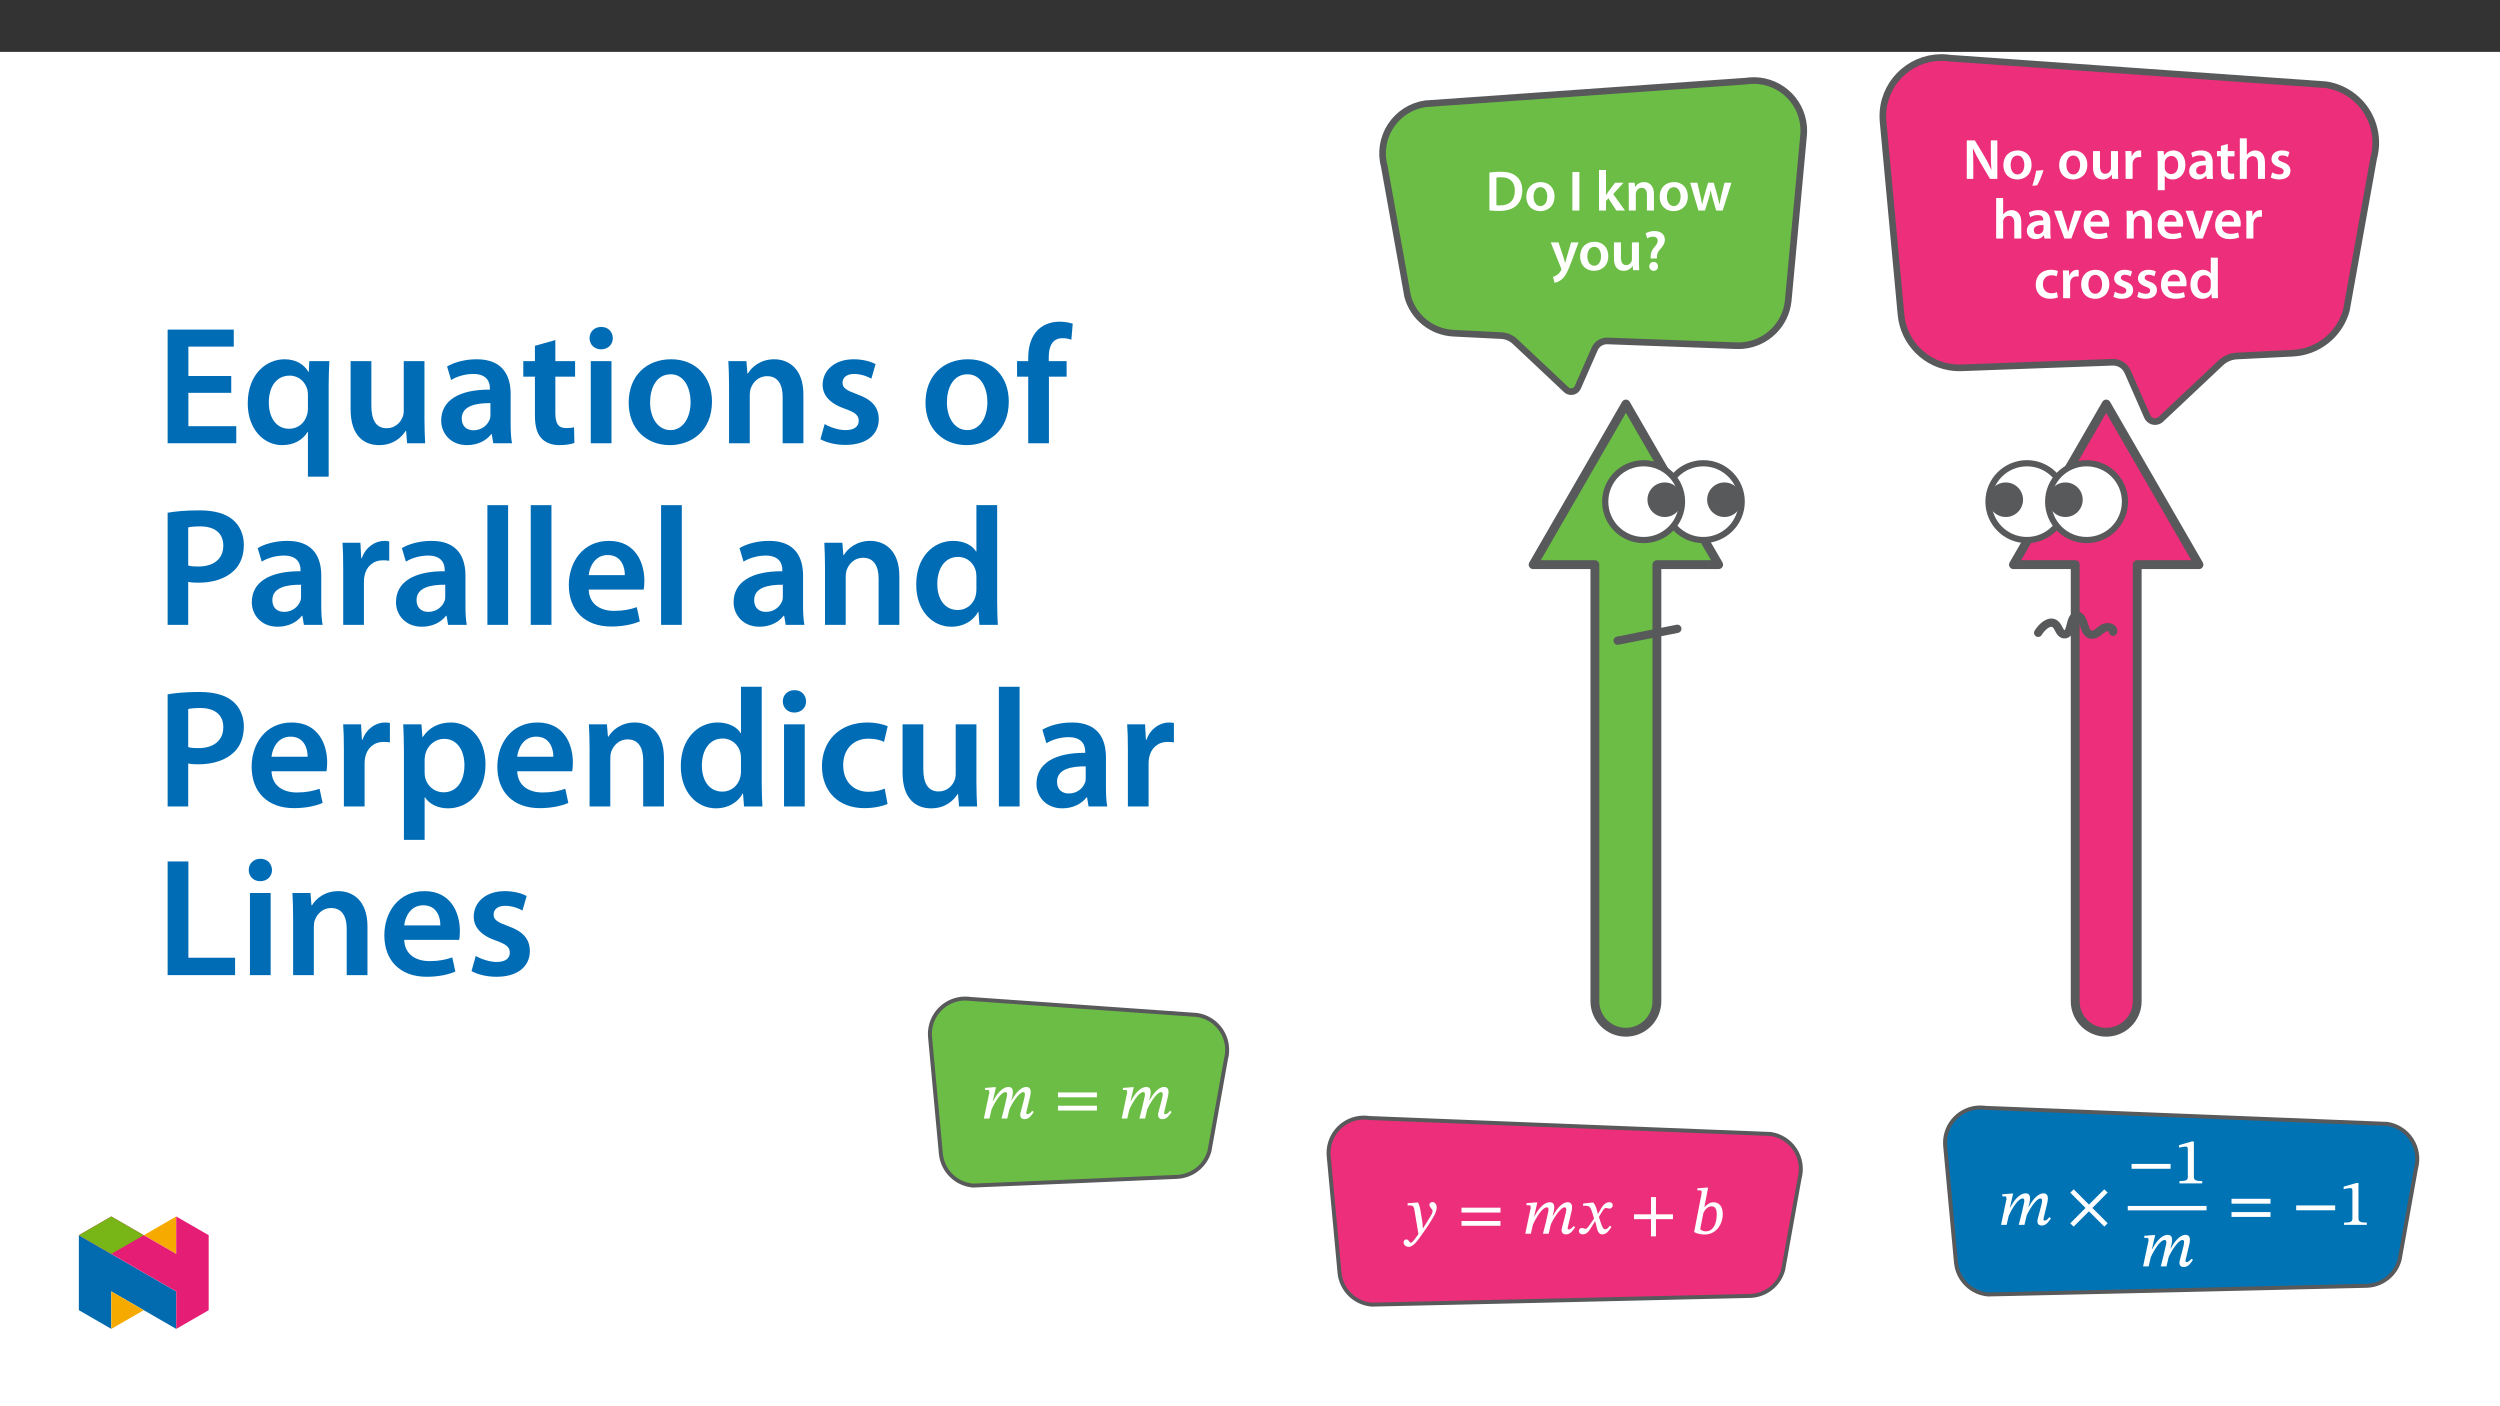
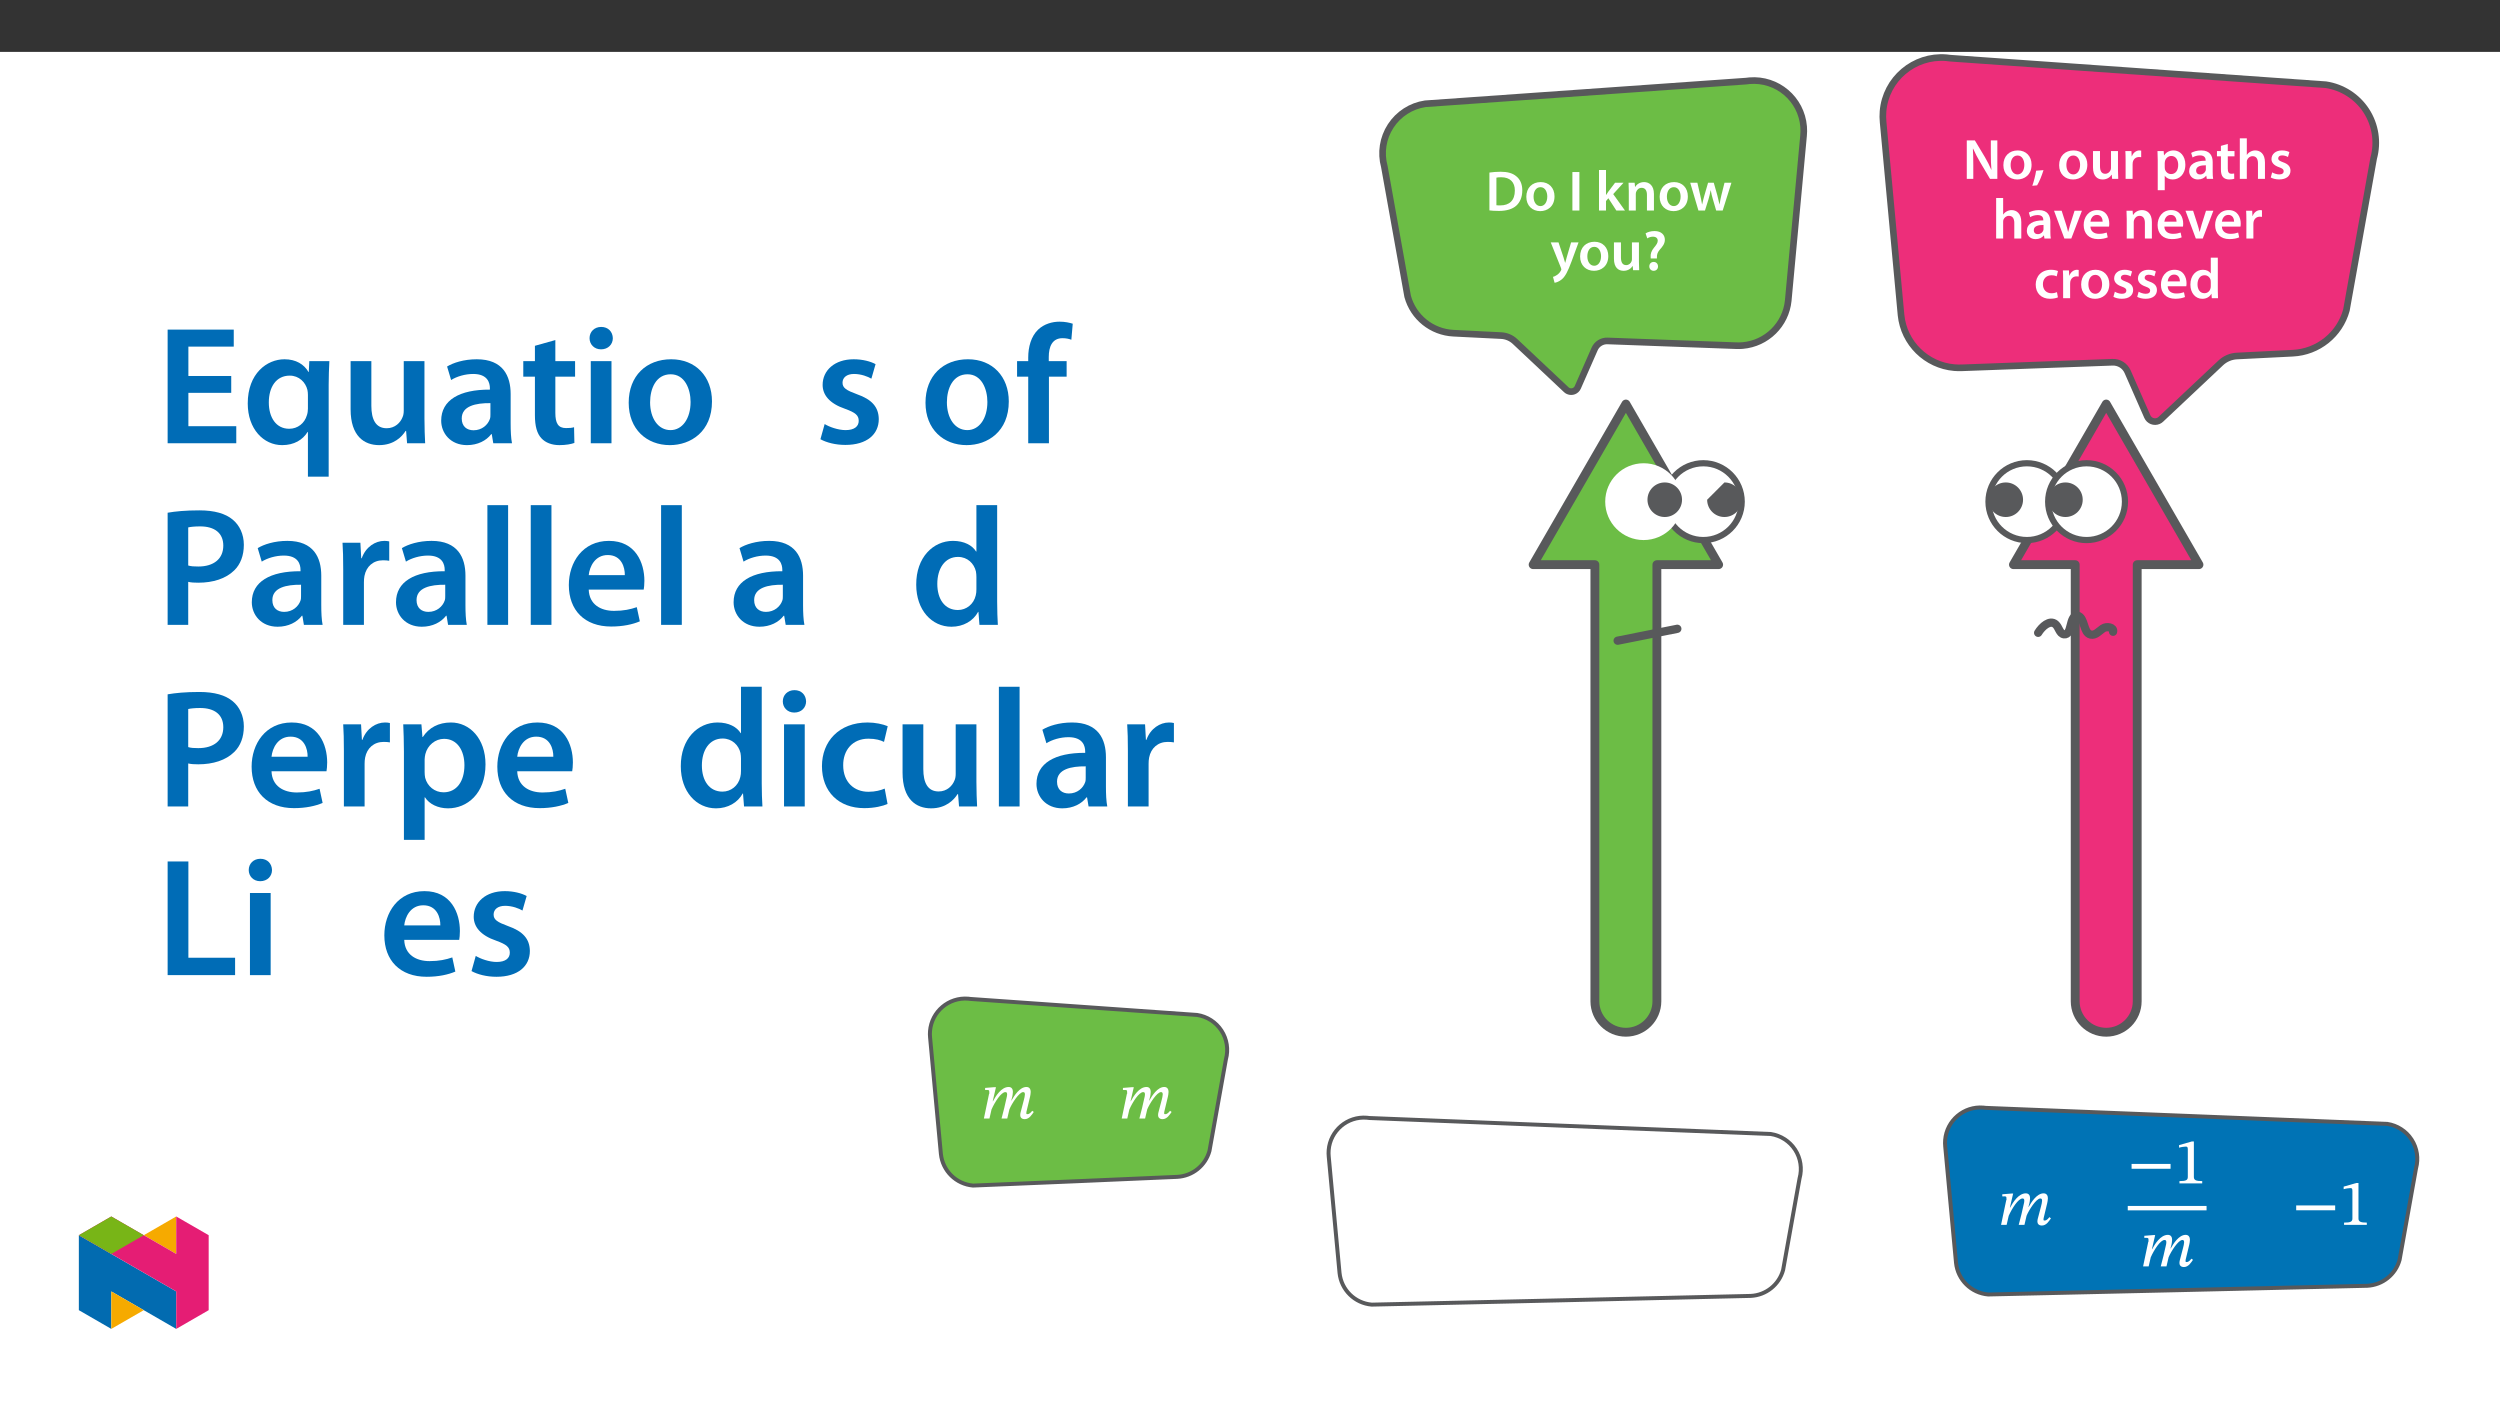
<svg xmlns="http://www.w3.org/2000/svg" xmlns:xlink="http://www.w3.org/1999/xlink" viewBox="0 0 960 540" version="1.1">
  <rect x="0" y="0" width="960" height="540" fill="#333333" stroke="none" />
  <defs>
    <g>
      <symbol overflow="visible" id="glyph0-0">
        <path style="stroke:none;" d="M 0 0 L 10.953 0 L 10.953 -15.344 L 0 -15.344 Z M 5.484 -8.656 L 1.75 -14.25 L 9.203 -14.25 Z M 6.141 -7.672 L 9.859 -13.266 L 9.859 -2.078 Z M 1.75 -1.094 L 5.484 -6.688 L 9.203 -1.094 Z M 1.094 -13.266 L 4.828 -7.672 L 1.094 -2.078 Z M 1.094 -13.266 " />
      </symbol>
      <symbol overflow="visible" id="glyph0-1">
        <path style="stroke:none;" d="M 1.562 -0.047 C 2.453 0.062 3.641 0.156 5.203 0.156 C 8.062 0.156 10.406 -0.531 11.875 -1.859 C 13.281 -3.141 14.188 -5.078 14.188 -7.734 C 14.188 -10.234 13.312 -12.016 11.859 -13.172 C 10.5 -14.312 8.609 -14.891 5.859 -14.891 C 4.25 -14.891 2.766 -14.75 1.562 -14.578 Z M 4.25 -12.625 C 4.641 -12.719 5.234 -12.781 6.094 -12.781 C 9.469 -12.781 11.359 -10.891 11.328 -7.656 C 11.328 -3.906 9.25 -1.953 5.75 -1.969 C 5.203 -1.969 4.625 -1.969 4.25 -2.031 Z M 4.25 -12.625 " />
      </symbol>
      <symbol overflow="visible" id="glyph0-2">
        <path style="stroke:none;" d="M 6.297 -10.922 C 3.062 -10.922 0.766 -8.766 0.766 -5.266 C 0.766 -1.812 3.109 0.234 6.109 0.234 C 8.828 0.234 11.594 -1.516 11.594 -5.438 C 11.594 -8.688 9.469 -10.922 6.297 -10.922 Z M 6.219 -8.969 C 8.062 -8.969 8.812 -7.031 8.812 -5.375 C 8.812 -3.203 7.734 -1.703 6.203 -1.703 C 4.578 -1.703 3.547 -3.266 3.547 -5.328 C 3.547 -7.109 4.312 -8.969 6.219 -8.969 Z M 6.219 -8.969 " />
      </symbol>
      <symbol overflow="visible" id="glyph0-3">
        <path style="stroke:none;" d="M 1.562 -14.781 L 1.562 0 L 4.25 0 L 4.25 -14.781 Z M 1.562 -14.781 " />
      </symbol>
      <symbol overflow="visible" id="glyph0-4">
        <path style="stroke:none;" d="M 4.141 -15.562 L 1.453 -15.562 L 1.453 0 L 4.141 0 L 4.141 -3.641 L 5.047 -4.719 L 8.109 0 L 11.422 0 L 6.906 -6.312 L 10.875 -10.672 L 7.625 -10.672 L 5.016 -7.234 C 4.75 -6.859 4.453 -6.406 4.188 -5.984 L 4.141 -5.984 Z M 4.141 -15.562 " />
      </symbol>
      <symbol overflow="visible" id="glyph0-5">
        <path style="stroke:none;" d="M 1.453 0 L 4.141 0 L 4.141 -6.297 C 4.141 -6.594 4.188 -6.922 4.281 -7.141 C 4.562 -7.953 5.312 -8.719 6.375 -8.719 C 7.844 -8.719 8.422 -7.562 8.422 -6.031 L 8.422 0 L 11.109 0 L 11.109 -6.328 C 11.109 -9.719 9.188 -10.922 7.328 -10.922 C 5.547 -10.922 4.391 -9.906 3.906 -9.078 L 3.844 -9.078 L 3.703 -10.672 L 1.359 -10.672 C 1.406 -9.75 1.453 -8.719 1.453 -7.5 Z M 1.453 0 " />
      </symbol>
      <symbol overflow="visible" id="glyph0-6">
        <path style="stroke:none;" d="M 0.312 -10.672 L 3.469 0 L 5.984 0 L 7.344 -4.344 C 7.656 -5.391 7.906 -6.438 8.156 -7.766 L 8.203 -7.766 C 8.438 -6.469 8.688 -5.453 9.016 -4.344 L 10.281 0 L 12.781 0 L 16.141 -10.672 L 13.484 -10.672 L 12.297 -5.938 C 12.016 -4.688 11.75 -3.531 11.594 -2.375 L 11.547 -2.375 C 11.312 -3.531 11.031 -4.688 10.703 -5.938 L 9.359 -10.672 L 7.172 -10.672 L 5.766 -5.812 C 5.484 -4.719 5.125 -3.531 4.906 -2.375 L 4.859 -2.375 C 4.672 -3.531 4.422 -4.688 4.172 -5.828 L 3.062 -10.672 Z M 0.312 -10.672 " />
      </symbol>
      <symbol overflow="visible" id="glyph0-7">
        <path style="stroke:none;" d="M 0.172 -10.672 L 4.094 -0.875 C 4.203 -0.609 4.234 -0.453 4.234 -0.344 C 4.234 -0.219 4.188 -0.062 4.078 0.125 C 3.703 0.859 3.109 1.484 2.594 1.812 C 2.031 2.219 1.484 2.453 1.031 2.562 L 1.641 4.828 C 2.297 4.734 3.391 4.391 4.469 3.469 C 5.719 2.375 6.703 0.594 8.172 -3.391 L 10.844 -10.672 L 7.984 -10.672 L 6.312 -4.969 C 6.094 -4.297 5.891 -3.484 5.75 -2.891 L 5.672 -2.891 C 5.531 -3.484 5.281 -4.297 5.062 -4.953 L 3.156 -10.672 Z M 0.172 -10.672 " />
      </symbol>
      <symbol overflow="visible" id="glyph0-8">
        <path style="stroke:none;" d="M 11 -10.672 L 8.312 -10.672 L 8.312 -4.234 C 8.312 -3.922 8.266 -3.609 8.156 -3.391 C 7.891 -2.703 7.188 -1.953 6.094 -1.953 C 4.672 -1.953 4.094 -3.094 4.094 -4.859 L 4.094 -10.672 L 1.406 -10.672 L 1.406 -4.406 C 1.406 -0.922 3.172 0.234 5.109 0.234 C 7.031 0.234 8.094 -0.859 8.547 -1.594 L 8.609 -1.594 L 8.75 0 L 11.094 0 C 11.047 -0.875 11 -1.922 11 -3.203 Z M 11 -10.672 " />
      </symbol>
      <symbol overflow="visible" id="glyph0-9">
        <path style="stroke:none;" d="M 5.438 -4.516 L 5.438 -5 C 5.391 -6.047 5.719 -6.953 6.594 -7.953 C 7.547 -9.031 8.484 -10.109 8.484 -11.703 C 8.484 -13.453 7.234 -15.031 4.516 -15.031 C 3.109 -15.031 1.859 -14.641 1.078 -14.141 L 1.734 -12.203 C 2.281 -12.625 3.156 -12.875 3.922 -12.875 C 5.156 -12.844 5.75 -12.234 5.75 -11.312 C 5.75 -10.453 5.172 -9.688 4.344 -8.688 C 3.312 -7.453 2.922 -6.25 3.031 -5.078 L 3.047 -4.516 Z M 4.172 0.234 C 5.203 0.234 5.859 -0.5 5.859 -1.469 C 5.828 -2.484 5.172 -3.172 4.188 -3.172 C 3.219 -3.172 2.516 -2.484 2.516 -1.469 C 2.516 -0.5 3.203 0.234 4.172 0.234 Z M 4.172 0.234 " />
      </symbol>
      <symbol overflow="visible" id="glyph0-10">
        <path style="stroke:none;" d="M 4.031 0 L 4.031 -5.281 C 4.031 -7.719 3.984 -9.672 3.875 -11.578 L 3.969 -11.594 C 4.688 -9.938 5.656 -8.141 6.594 -6.516 L 10.453 0 L 13.266 0 L 13.266 -14.781 L 10.766 -14.781 L 10.766 -9.625 C 10.766 -7.359 10.812 -5.453 11 -3.484 L 10.953 -3.484 C 10.281 -5.078 9.406 -6.797 8.438 -8.438 L 4.625 -14.781 L 1.531 -14.781 L 1.531 0 Z M 4.031 0 " />
      </symbol>
      <symbol overflow="visible" id="glyph0-11">
        <path style="stroke:none;" d="M 2.016 2.484 C 2.875 1.078 3.844 -1.297 4.469 -3.359 L 1.641 -3.141 C 1.359 -1.312 0.766 0.984 0.172 2.656 Z M 2.016 2.484 " />
      </symbol>
      <symbol overflow="visible" id="glyph0-12">
        <path style="stroke:none;" d="M 1.453 0 L 4.141 0 L 4.141 -5.547 C 4.141 -5.828 4.172 -6.109 4.203 -6.359 C 4.453 -7.578 5.344 -8.391 6.625 -8.391 C 6.953 -8.391 7.188 -8.375 7.438 -8.328 L 7.438 -10.844 C 7.219 -10.891 7.062 -10.922 6.797 -10.922 C 5.641 -10.922 4.391 -10.156 3.859 -8.656 L 3.797 -8.656 L 3.688 -10.672 L 1.359 -10.672 C 1.422 -9.734 1.453 -8.688 1.453 -7.234 Z M 1.453 0 " />
      </symbol>
      <symbol overflow="visible" id="glyph0-13">
        <path style="stroke:none;" d="M 1.453 4.344 L 4.141 4.344 L 4.141 -1.188 L 4.188 -1.188 C 4.734 -0.328 5.859 0.234 7.188 0.234 C 9.625 0.234 12.062 -1.625 12.062 -5.484 C 12.062 -8.812 10.016 -10.922 7.562 -10.922 C 5.938 -10.922 4.688 -10.234 3.906 -9.031 L 3.859 -9.031 L 3.734 -10.672 L 1.359 -10.672 C 1.406 -9.672 1.453 -8.531 1.453 -7.125 Z M 4.141 -6.109 C 4.141 -6.328 4.188 -6.578 4.234 -6.797 C 4.516 -7.984 5.547 -8.797 6.672 -8.797 C 8.391 -8.797 9.312 -7.25 9.312 -5.375 C 9.312 -3.266 8.312 -1.844 6.594 -1.844 C 5.438 -1.844 4.5 -2.625 4.203 -3.734 C 4.172 -3.969 4.141 -4.203 4.141 -4.469 Z M 4.141 -6.109 " />
      </symbol>
      <symbol overflow="visible" id="glyph0-14">
        <path style="stroke:none;" d="M 9.734 -6.406 C 9.734 -8.75 8.75 -10.922 5.328 -10.922 C 3.641 -10.922 2.266 -10.453 1.469 -9.969 L 2 -8.219 C 2.719 -8.688 3.812 -9.016 4.859 -9.016 C 6.75 -9.016 7.031 -7.844 7.031 -7.141 L 7.031 -6.969 C 3.094 -7 0.703 -5.609 0.703 -2.938 C 0.703 -1.312 1.906 0.234 4.062 0.234 C 5.453 0.234 6.578 -0.344 7.219 -1.188 L 7.281 -1.188 L 7.469 0 L 9.906 0 C 9.781 -0.656 9.734 -1.594 9.734 -2.562 Z M 7.109 -3.75 C 7.109 -3.547 7.109 -3.359 7.031 -3.156 C 6.781 -2.391 6 -1.688 4.906 -1.688 C 4.062 -1.688 3.375 -2.172 3.375 -3.219 C 3.375 -4.844 5.203 -5.234 7.109 -5.219 Z M 7.109 -3.75 " />
      </symbol>
      <symbol overflow="visible" id="glyph0-15">
        <path style="stroke:none;" d="M 1.891 -12.672 L 1.891 -10.672 L 0.375 -10.672 L 0.375 -8.656 L 1.891 -8.656 L 1.891 -3.641 C 1.891 -2.234 2.141 -1.25 2.734 -0.641 C 3.25 -0.094 4.062 0.234 5.062 0.234 C 5.891 0.234 6.625 0.109 7.016 -0.047 L 6.969 -2.078 C 6.672 -2 6.406 -1.969 5.922 -1.969 C 4.891 -1.969 4.531 -2.625 4.531 -3.953 L 4.531 -8.656 L 7.109 -8.656 L 7.109 -10.672 L 4.531 -10.672 L 4.531 -13.422 Z M 1.891 -12.672 " />
      </symbol>
      <symbol overflow="visible" id="glyph0-16">
        <path style="stroke:none;" d="M 1.453 0 L 4.141 0 L 4.141 -6.406 C 4.141 -6.688 4.172 -6.969 4.25 -7.219 C 4.562 -8.016 5.312 -8.719 6.359 -8.719 C 7.844 -8.719 8.422 -7.547 8.422 -6 L 8.422 0 L 11.109 0 L 11.109 -6.297 C 11.109 -9.719 9.203 -10.922 7.391 -10.922 C 6.703 -10.922 6.078 -10.734 5.531 -10.438 C 4.969 -10.156 4.516 -9.734 4.188 -9.234 L 4.141 -9.234 L 4.141 -15.562 L 1.453 -15.562 Z M 1.453 0 " />
      </symbol>
      <symbol overflow="visible" id="glyph0-17">
        <path style="stroke:none;" d="M 0.797 -0.531 C 1.578 -0.094 2.734 0.219 4.031 0.219 C 6.859 0.219 8.375 -1.188 8.375 -3.141 C 8.359 -4.719 7.469 -5.703 5.531 -6.375 C 4.172 -6.891 3.656 -7.188 3.656 -7.875 C 3.656 -8.531 4.188 -9.016 5.156 -9.016 C 6.094 -9.016 6.969 -8.656 7.406 -8.391 L 7.953 -10.281 C 7.328 -10.625 6.297 -10.922 5.109 -10.922 C 2.625 -10.922 1.078 -9.469 1.078 -7.578 C 1.078 -6.312 1.922 -5.172 4.016 -4.469 C 5.328 -3.984 5.766 -3.641 5.766 -2.922 C 5.766 -2.219 5.234 -1.703 4.062 -1.703 C 3.094 -1.703 1.922 -2.125 1.344 -2.5 Z M 0.797 -0.531 " />
      </symbol>
      <symbol overflow="visible" id="glyph0-18">
        <path style="stroke:none;" d="M 0.234 -10.672 L 4.203 0 L 6.859 0 L 10.938 -10.672 L 8.109 -10.672 L 6.406 -5.266 C 6.109 -4.297 5.875 -3.469 5.672 -2.594 L 5.609 -2.594 C 5.422 -3.469 5.203 -4.312 4.891 -5.266 L 3.156 -10.672 Z M 0.234 -10.672 " />
      </symbol>
      <symbol overflow="visible" id="glyph0-19">
        <path style="stroke:none;" d="M 10.5 -4.578 C 10.547 -4.828 10.594 -5.219 10.594 -5.719 C 10.594 -8.062 9.453 -10.922 5.984 -10.922 C 2.562 -10.922 0.766 -8.141 0.766 -5.172 C 0.766 -1.906 2.812 0.219 6.266 0.219 C 7.797 0.219 9.078 -0.062 10 -0.453 L 9.609 -2.297 C 8.766 -2.016 7.891 -1.812 6.641 -1.812 C 4.906 -1.812 3.422 -2.656 3.359 -4.578 Z M 3.359 -6.469 C 3.469 -7.562 4.172 -9.078 5.828 -9.078 C 7.625 -9.078 8.062 -7.453 8.047 -6.469 Z M 3.359 -6.469 " />
      </symbol>
      <symbol overflow="visible" id="glyph0-20">
        <path style="stroke:none;" d="M 8.922 -2.328 C 8.391 -2.109 7.719 -1.906 6.797 -1.906 C 4.953 -1.906 3.531 -3.156 3.531 -5.344 C 3.5 -7.297 4.734 -8.812 6.797 -8.812 C 7.766 -8.812 8.391 -8.609 8.828 -8.391 L 9.312 -10.438 C 8.703 -10.703 7.688 -10.922 6.703 -10.922 C 2.953 -10.922 0.766 -8.438 0.766 -5.234 C 0.766 -1.922 2.938 0.219 6.266 0.219 C 7.609 0.219 8.719 -0.062 9.297 -0.328 Z M 8.922 -2.328 " />
      </symbol>
      <symbol overflow="visible" id="glyph0-21">
        <path style="stroke:none;" d="M 8.594 -15.562 L 8.594 -9.531 L 8.547 -9.531 C 8.062 -10.328 7.016 -10.922 5.547 -10.922 C 2.984 -10.922 0.75 -8.797 0.766 -5.219 C 0.766 -1.922 2.781 0.234 5.344 0.234 C 6.891 0.234 8.172 -0.5 8.812 -1.688 L 8.859 -1.688 L 8.984 0 L 11.375 0 C 11.328 -0.719 11.297 -1.906 11.297 -3 L 11.297 -15.562 Z M 8.594 -4.625 C 8.594 -4.344 8.578 -4.078 8.5 -3.844 C 8.25 -2.672 7.281 -1.922 6.188 -1.922 C 4.469 -1.922 3.5 -3.359 3.5 -5.328 C 3.5 -7.297 4.469 -8.828 6.203 -8.828 C 7.438 -8.828 8.281 -7.984 8.531 -6.953 C 8.578 -6.734 8.594 -6.438 8.594 -6.219 Z M 8.594 -4.625 " />
      </symbol>
      <symbol overflow="visible" id="glyph1-0">
        <path style="stroke:none;" d="M 8.016 -4.312 L 8.016 -4.703 C 8.016 -7.422 12.031 -9.359 12.031 -13.031 C 12.031 -15.609 9.812 -16.844 7.375 -16.844 C 4.859 -16.844 3.062 -15.312 3.062 -13.297 C 3.062 -12.125 3.609 -11.484 4.406 -11.484 C 5 -11.484 5.578 -11.875 5.578 -12.656 C 5.578 -13.594 5.062 -13.625 5.062 -14.453 C 5.062 -15.219 5.672 -15.719 7.141 -15.719 C 8.734 -15.719 9.656 -14.922 9.656 -12.953 C 9.656 -9.109 6.906 -8.188 6.906 -4.953 L 6.906 -4.234 L 8.016 -4.234 Z M 8.969 -1.266 C 8.969 -2.047 8.391 -2.844 7.516 -2.844 C 6.594 -2.844 5.984 -2.062 5.984 -1.266 C 5.984 -0.453 6.531 0.203 7.5 0.203 C 8.391 0.203 8.969 -0.469 8.969 -1.266 Z M 14.875 4.141 L 14.875 -19.719 L 0.172 -19.719 L 0.172 4.203 L 14.875 4.203 Z M 13.531 2.719 L 1.562 2.719 L 1.562 -18.281 L 13.453 -18.281 L 13.453 2.719 Z M 13.531 2.719 " />
      </symbol>
      <symbol overflow="visible" id="glyph1-1">
        <path style="stroke:none;" d="M 10.094 -0.078 L 10.891 -3.516 C 11.812 -5.75 14.625 -10.141 16.172 -10.141 C 16.734 -10.141 16.844 -9.781 16.844 -9.219 C 16.844 -8.688 16.609 -7.75 16.438 -7.094 L 15.172 -2.266 C 15.141 -2.141 15.047 -1.688 15.047 -1.297 C 15.047 -0.547 15.484 0.25 16.766 0.25 C 18.531 0.25 19.547 -1.516 20.25 -2.516 L 19.656 -2.969 C 19.234 -2.469 18.672 -1.672 17.812 -1.672 C 17.484 -1.672 17.391 -1.766 17.391 -2.047 C 17.391 -2.344 17.438 -2.594 17.438 -2.594 L 17.453 -2.641 L 18.828 -8.391 C 18.906 -8.734 19.078 -9.594 19.078 -10.234 C 19.078 -11.141 18.672 -12.109 17.438 -12.109 C 14.844 -12.109 12.75 -8.766 11.703 -6.906 L 11.609 -6.906 L 12 -8.391 C 12.031 -8.516 12.234 -9.516 12.234 -10.234 C 12.234 -11.141 11.859 -12.109 10.609 -12.109 C 7.766 -12.109 5.609 -8.562 4.578 -6.625 L 4.484 -6.625 L 5.734 -12.031 L 5.078 -12.031 L 1.562 -11.75 L 1.562 -10.984 L 1.672 -10.938 C 1.672 -10.938 2.109 -10.953 2.438 -10.953 C 3.031 -10.953 3.156 -10.781 3.156 -10.359 C 3.156 -9.984 3.188 -9.484 3.188 -9.484 L 3.094 -9.531 L 1.094 0 L 3.234 0 L 4.031 -3.484 C 5.281 -6.297 7.703 -10.141 9.344 -10.141 C 9.906 -10.141 10.016 -9.781 10.016 -9.219 C 10.016 -8.812 9.891 -8.25 9.859 -8.172 C 9.266 -5.422 8.625 -2.734 7.875 0 L 10.062 0 Z M 10.094 -0.078 " />
      </symbol>
      <symbol overflow="visible" id="glyph1-2">
-         <path style="stroke:none;" d="M 15.25 -0.703 L 9.469 -6.5 L 15.312 -12.406 L 14.016 -13.656 L 8.141 -7.797 L 2.297 -13.656 L 0.969 -12.375 L 6.828 -6.5 L 0.969 -0.594 L 2.266 0.672 L 8.141 -5.203 L 14.047 0.672 L 15.312 -0.625 Z M 15.25 -0.703 " />
-       </symbol>
+         </symbol>
      <symbol overflow="visible" id="glyph1-3">
        <path style="stroke:none;" d="M 16.438 -5.672 L 16.438 -7.469 L 1.469 -7.469 L 1.469 -5.609 L 16.438 -5.609 Z M 16.438 -5.672 " />
      </symbol>
      <symbol overflow="visible" id="glyph1-4">
        <path style="stroke:none;" d="M 10.656 -0.078 L 10.656 -0.875 C 8.312 -0.875 7.453 -1.219 7.453 -2.438 L 7.453 -16.094 L 6.672 -16.094 L 1.766 -14.688 L 1.766 -13.703 C 2.609 -13.969 3.891 -14.125 4.391 -14.125 C 5 -14.125 5.125 -13.844 5.125 -12.969 L 5.125 -2.438 C 5.125 -1.203 4.328 -0.875 1.922 -0.875 L 1.922 0 L 10.656 0 Z M 10.656 -0.078 " />
      </symbol>
      <symbol overflow="visible" id="glyph1-5">
-         <path style="stroke:none;" d="M 16.438 -8.219 L 16.438 -10.016 L 1.469 -10.016 L 1.469 -8.141 L 16.438 -8.141 Z M 16.438 -3.141 L 16.438 -4.906 L 1.469 -4.906 L 1.469 -3.062 L 16.438 -3.062 Z M 16.438 -3.141 " />
-       </symbol>
+         </symbol>
      <symbol overflow="visible" id="glyph1-6">
        <path style="stroke:none;" d="M 6.297 -8.172 C 6 -10.156 5.797 -11.031 5.234 -12 L 4.859 -12 L 1.25 -11.734 L 1.25 -10.906 L 1.344 -10.859 C 1.344 -10.859 1.844 -10.891 2.188 -10.891 C 3.719 -10.891 3.766 -9.734 3.938 -8.625 L 5.406 0.094 C 4.734 1.141 2.984 3.484 2.516 3.484 C 1.969 3.484 1.688 2.172 0.75 2.172 C 0.172 2.172 -0.297 2.594 -0.297 3.344 C -0.297 4.266 0.641 5.031 1.688 5.031 C 3.594 5.031 5.359 2.188 7.219 -0.406 C 8.516 -2.188 9.938 -4.328 11.281 -6.703 C 12.078 -8.047 12.406 -9.219 12.406 -10.188 C 12.406 -11.25 11.703 -12.172 10.781 -12.172 C 10.062 -12.172 9.609 -11.625 9.609 -11.109 C 9.609 -10.156 10.828 -9.469 10.828 -8.812 C 10.828 -8.219 10.641 -7.703 10.031 -6.719 L 7.203 -2.141 L 7.094 -2.141 L 6.906 -4.531 Z M 6.297 -8.172 " />
      </symbol>
      <symbol overflow="visible" id="glyph1-7">
        <path style="stroke:none;" d="M 7.844 -7.594 L 7.797 -7.594 L 7.516 -8.766 C 7.172 -10.109 6.672 -11.281 6.047 -12 L 5.672 -12 L 2.141 -11.609 L 2.141 -10.766 L 2.234 -10.703 C 2.234 -10.703 2.594 -10.766 2.984 -10.766 C 4.625 -10.781 4.984 -10.188 5.656 -8.094 L 6.344 -5.859 L 4.578 -3.281 C 3.609 -1.891 3.219 -1.891 3.109 -1.891 C 2.688 -1.891 2.094 -2.219 1.547 -2.219 C 0.953 -2.219 0.5 -1.562 0.5 -1.078 C 0.5 -0.453 0.953 0.219 2.016 0.219 C 3.516 0.219 4.359 -0.969 5.156 -2.266 L 6.719 -4.828 L 6.781 -4.828 L 7.375 -2.391 C 7.719 -0.766 8.344 0.25 9.484 0.25 C 11.188 0.25 12.25 -1.469 13.031 -2.641 L 12.406 -3.109 C 11.703 -2.188 11.281 -1.719 10.641 -1.719 C 9.859 -1.719 9.422 -2.547 8.719 -4.828 L 8.188 -6.5 L 9.688 -8.891 C 10.109 -9.594 10.438 -9.906 11.016 -9.906 C 11.328 -9.906 11.906 -9.656 12.297 -9.656 C 12.969 -9.656 13.5 -10.312 13.5 -10.906 C 13.5 -11.609 13.156 -12.109 12.203 -12.109 C 10.734 -12.109 9.688 -10.859 9.016 -9.656 L 7.828 -7.594 Z M 7.844 -7.594 " />
      </symbol>
      <symbol overflow="visible" id="glyph1-8">
        <path style="stroke:none;" d="M 16.438 -5.672 L 16.438 -7.469 L 9.906 -7.469 L 9.906 -14.078 L 8 -14.078 L 8 -7.469 L 1.469 -7.469 L 1.469 -5.609 L 8 -5.609 L 8 1 L 9.906 1 L 9.906 -5.609 L 16.438 -5.609 Z M 16.438 -5.672 " />
      </symbol>
      <symbol overflow="visible" id="glyph1-9">
        <path style="stroke:none;" d="M 4.984 -10.094 L 6.453 -17.734 L 5.859 -17.734 L 2.344 -17.453 L 2.344 -16.719 L 2.438 -16.656 C 2.438 -16.656 2.891 -16.688 3.156 -16.688 C 3.656 -16.688 3.984 -16.594 3.984 -16.047 C 3.984 -15.734 3.906 -15.266 3.891 -15.172 L 1.078 -0.641 C 2.312 -0.031 3.641 0.297 5.078 0.297 C 9.516 0.297 12.078 -3.562 12.078 -7.641 C 12.078 -10.641 10.484 -12.109 8.516 -12.109 C 7.203 -12.109 6.078 -11.359 5.031 -10.188 L 4.984 -10.188 Z M 4.625 -7.938 C 5.156 -9.109 6.203 -10.531 7.797 -10.531 C 8.922 -10.531 9.766 -9.781 9.766 -7.547 C 9.766 -3.766 8.422 -0.922 5.453 -0.922 C 4.406 -0.922 3.719 -1.5 3.406 -1.766 Z M 4.625 -7.938 " />
      </symbol>
      <symbol overflow="visible" id="glyph2-0">
        <path style="stroke:none;" d="M 0 0 L 32.375 0 L 32.375 -45.328 L 0 -45.328 Z M 16.188 -25.578 L 5.188 -42.094 L 27.188 -42.094 Z M 18.125 -22.656 L 29.141 -39.172 L 29.141 -6.156 Z M 5.188 -3.234 L 16.188 -19.75 L 27.188 -3.234 Z M 3.234 -39.172 L 14.25 -22.656 L 3.234 -6.156 Z M 3.234 -39.172 " />
      </symbol>
      <symbol overflow="visible" id="glyph2-1">
        <path style="stroke:none;" d="M 29.016 -25.828 L 12.562 -25.828 L 12.562 -37.109 L 29.984 -37.109 L 29.984 -43.641 L 4.594 -43.641 L 4.594 0 L 30.953 0 L 30.953 -6.547 L 12.562 -6.547 L 12.562 -19.359 L 29.016 -19.359 Z M 29.016 -25.828 " />
      </symbol>
      <symbol overflow="visible" id="glyph2-2">
        <path style="stroke:none;" d="M 25.375 12.828 L 33.344 12.828 L 33.344 -22.406 C 33.344 -25.703 33.469 -28.688 33.609 -31.531 L 25.906 -31.531 L 25.703 -27.328 L 25.578 -27.391 C 23.891 -30.297 20.781 -32.25 16.375 -32.25 C 9.641 -32.25 2.266 -26.812 2.266 -15.281 C 2.266 -5.438 8.359 0.719 15.469 0.719 C 20.078 0.719 23.375 -1.297 25.25 -4.344 L 25.375 -4.344 Z M 25.375 -13.281 C 25.375 -12.5 25.25 -11.531 25 -10.812 C 24.094 -7.641 21.438 -5.562 18.188 -5.562 C 13.141 -5.562 10.359 -9.906 10.359 -15.672 C 10.359 -21.625 13.203 -25.969 18.391 -25.969 C 21.953 -25.969 24.469 -23.438 25.188 -20.469 C 25.312 -19.875 25.375 -19.172 25.375 -18.516 Z M 25.375 -13.281 " />
      </symbol>
      <symbol overflow="visible" id="glyph2-3">
        <path style="stroke:none;" d="M 32.5 -31.531 L 24.547 -31.531 L 24.547 -12.5 C 24.547 -11.594 24.406 -10.688 24.094 -10.031 C 23.312 -7.969 21.234 -5.766 18 -5.766 C 13.797 -5.766 12.109 -9.125 12.109 -14.375 L 12.109 -31.531 L 4.141 -31.531 L 4.141 -13.016 C 4.141 -2.719 9.391 0.719 15.094 0.719 C 20.781 0.719 23.891 -2.531 25.25 -4.734 L 25.453 -4.734 L 25.828 0 L 32.766 0 C 32.641 -2.594 32.5 -5.703 32.5 -9.453 Z M 32.5 -31.531 " />
      </symbol>
      <symbol overflow="visible" id="glyph2-4">
        <path style="stroke:none;" d="M 28.75 -18.906 C 28.75 -25.828 25.828 -32.25 15.734 -32.25 C 10.75 -32.25 6.672 -30.891 4.344 -29.469 L 5.891 -24.281 C 8.031 -25.641 11.266 -26.609 14.375 -26.609 C 19.938 -26.609 20.781 -23.188 20.781 -21.109 L 20.781 -20.594 C 9.125 -20.656 2.078 -16.578 2.078 -8.672 C 2.078 -3.891 5.641 0.719 11.984 0.719 C 16.125 0.719 19.422 -1.031 21.297 -3.5 L 21.5 -3.5 L 22.078 0 L 29.266 0 C 28.875 -1.938 28.75 -4.734 28.75 -7.578 Z M 20.984 -11.078 C 20.984 -10.484 20.984 -9.906 20.781 -9.328 C 20 -7.062 17.734 -4.984 14.5 -4.984 C 11.984 -4.984 9.969 -6.406 9.969 -9.516 C 9.969 -14.312 15.344 -15.469 20.984 -15.406 Z M 20.984 -11.078 " />
      </symbol>
      <symbol overflow="visible" id="glyph2-5">
        <path style="stroke:none;" d="M 5.562 -37.422 L 5.562 -31.531 L 1.094 -31.531 L 1.094 -25.578 L 5.562 -25.578 L 5.562 -10.75 C 5.562 -6.609 6.344 -3.688 8.094 -1.875 C 9.578 -0.266 11.984 0.719 14.953 0.719 C 17.422 0.719 19.547 0.328 20.719 -0.125 L 20.594 -6.156 C 19.688 -5.891 18.906 -5.828 17.484 -5.828 C 14.438 -5.828 13.406 -7.766 13.406 -11.656 L 13.406 -25.578 L 20.984 -25.578 L 20.984 -31.531 L 13.406 -31.531 L 13.406 -39.625 Z M 5.562 -37.422 " />
      </symbol>
      <symbol overflow="visible" id="glyph2-6">
        <path style="stroke:none;" d="M 12.234 0 L 12.234 -31.531 L 4.281 -31.531 L 4.281 0 Z M 8.281 -44.672 C 5.641 -44.672 3.812 -42.797 3.812 -40.344 C 3.812 -38.016 5.562 -36.062 8.219 -36.062 C 11 -36.062 12.75 -38.016 12.75 -40.344 C 12.688 -42.797 11 -44.672 8.281 -44.672 Z M 8.281 -44.672 " />
      </symbol>
      <symbol overflow="visible" id="glyph2-7">
        <path style="stroke:none;" d="M 18.578 -32.25 C 9.062 -32.25 2.266 -25.906 2.266 -15.547 C 2.266 -5.375 9.188 0.719 18.062 0.719 C 26.094 0.719 34.25 -4.469 34.25 -16.062 C 34.25 -25.641 27.969 -32.25 18.578 -32.25 Z M 18.391 -26.484 C 23.828 -26.484 26.031 -20.781 26.031 -15.859 C 26.031 -9.453 22.859 -5.047 18.328 -5.047 C 13.531 -5.047 10.484 -9.641 10.484 -15.734 C 10.484 -20.984 12.75 -26.484 18.391 -26.484 Z M 18.391 -26.484 " />
      </symbol>
      <symbol overflow="visible" id="glyph2-8">
-         <path style="stroke:none;" d="M 4.281 0 L 12.234 0 L 12.234 -18.578 C 12.234 -19.484 12.375 -20.469 12.625 -21.109 C 13.469 -23.5 15.672 -25.766 18.844 -25.766 C 23.188 -25.766 24.859 -22.344 24.859 -17.812 L 24.859 0 L 32.828 0 L 32.828 -18.719 C 32.828 -28.688 27.125 -32.25 21.625 -32.25 C 16.375 -32.25 12.953 -29.266 11.531 -26.812 L 11.328 -26.812 L 10.938 -31.531 L 4.016 -31.531 C 4.141 -28.812 4.281 -25.766 4.281 -22.141 Z M 4.281 0 " />
-       </symbol>
+         </symbol>
      <symbol overflow="visible" id="glyph2-9">
        <path style="stroke:none;" d="M 2.328 -1.547 C 4.656 -0.266 8.094 0.641 11.906 0.641 C 20.266 0.641 24.734 -3.5 24.734 -9.266 C 24.672 -13.922 22.078 -16.828 16.312 -18.844 C 12.297 -20.328 10.812 -21.234 10.812 -23.25 C 10.812 -25.188 12.375 -26.609 15.219 -26.609 C 18 -26.609 20.594 -25.578 21.891 -24.797 L 23.5 -30.375 C 21.625 -31.406 18.578 -32.25 15.094 -32.25 C 7.766 -32.25 3.172 -27.969 3.172 -22.406 C 3.172 -18.641 5.703 -15.281 11.844 -13.203 C 15.734 -11.781 17.031 -10.75 17.031 -8.609 C 17.031 -6.547 15.469 -5.047 11.984 -5.047 C 9.125 -5.047 5.703 -6.281 3.953 -7.375 Z M 2.328 -1.547 " />
      </symbol>
      <symbol overflow="visible" id="glyph2-10">
        <path style="stroke:none;" d="M 13.141 0 L 13.141 -25.578 L 19.938 -25.578 L 19.938 -31.531 L 13.078 -31.531 L 13.078 -33.156 C 13.078 -37.031 14.375 -40.344 18.328 -40.344 C 19.812 -40.344 20.844 -40.078 21.75 -39.75 L 22.281 -45.906 C 21.047 -46.297 19.359 -46.688 17.219 -46.688 C 14.438 -46.688 11.328 -45.844 9 -43.641 C 6.281 -41.047 5.188 -36.969 5.188 -32.891 L 5.188 -31.531 L 0.906 -31.531 L 0.906 -25.578 L 5.188 -25.578 L 5.188 0 Z M 13.141 0 " />
      </symbol>
      <symbol overflow="visible" id="glyph2-11">
        <path style="stroke:none;" d="M 4.594 0 L 12.5 0 L 12.5 -16.516 C 13.594 -16.25 14.891 -16.188 16.375 -16.188 C 22.016 -16.188 26.938 -17.734 30.172 -20.922 C 32.562 -23.25 33.859 -26.609 33.859 -30.75 C 33.859 -34.828 32.188 -38.266 29.594 -40.406 C 26.812 -42.734 22.594 -43.969 16.766 -43.969 C 11.453 -43.969 7.516 -43.578 4.594 -43.062 Z M 12.5 -37.422 C 13.344 -37.625 14.891 -37.812 17.094 -37.812 C 22.594 -37.812 25.969 -35.281 25.969 -30.438 C 25.969 -25.375 22.344 -22.406 16.375 -22.406 C 14.766 -22.406 13.531 -22.469 12.5 -22.797 Z M 12.5 -37.422 " />
      </symbol>
      <symbol overflow="visible" id="glyph2-12">
        <path style="stroke:none;" d="M 4.281 0 L 12.234 0 L 12.234 -16.375 C 12.234 -17.219 12.297 -18.062 12.438 -18.781 C 13.141 -22.406 15.797 -24.797 19.547 -24.797 C 20.531 -24.797 21.234 -24.734 21.953 -24.609 L 21.953 -32.047 C 21.297 -32.188 20.844 -32.25 20.078 -32.25 C 16.641 -32.25 12.953 -29.984 11.391 -25.578 L 11.203 -25.578 L 10.875 -31.531 L 4.016 -31.531 C 4.203 -28.75 4.281 -25.641 4.281 -21.375 Z M 4.281 0 " />
      </symbol>
      <symbol overflow="visible" id="glyph2-13">
        <path style="stroke:none;" d="M 4.281 0 L 12.234 0 L 12.234 -45.969 L 4.281 -45.969 Z M 4.281 0 " />
      </symbol>
      <symbol overflow="visible" id="glyph2-14">
        <path style="stroke:none;" d="M 31.016 -13.531 C 31.141 -14.25 31.281 -15.406 31.281 -16.906 C 31.281 -23.828 27.906 -32.25 17.672 -32.25 C 7.578 -32.25 2.266 -24.016 2.266 -15.281 C 2.266 -5.641 8.281 0.641 18.516 0.641 C 23.047 0.641 26.812 -0.188 29.531 -1.359 L 28.359 -6.797 C 25.906 -5.953 23.312 -5.375 19.625 -5.375 C 14.5 -5.375 10.094 -7.828 9.906 -13.531 Z M 9.906 -19.094 C 10.234 -22.344 12.297 -26.812 17.219 -26.812 C 22.531 -26.812 23.828 -22.016 23.766 -19.094 Z M 9.906 -19.094 " />
      </symbol>
      <symbol overflow="visible" id="glyph2-15">
        <path style="stroke:none;" d="M 25.375 -45.969 L 25.375 -28.172 L 25.25 -28.172 C 23.828 -30.5 20.719 -32.25 16.375 -32.25 C 8.812 -32.25 2.203 -25.969 2.266 -15.406 C 2.266 -5.703 8.219 0.719 15.797 0.719 C 20.328 0.719 24.156 -1.484 26.031 -4.984 L 26.156 -4.984 L 26.547 0 L 33.609 0 C 33.469 -2.141 33.344 -5.641 33.344 -8.875 L 33.344 -45.969 Z M 25.375 -13.656 C 25.375 -12.828 25.312 -12.047 25.125 -11.328 C 24.344 -7.906 21.5 -5.703 18.266 -5.703 C 13.203 -5.703 10.359 -9.906 10.359 -15.734 C 10.359 -21.562 13.203 -26.094 18.328 -26.094 C 21.953 -26.094 24.469 -23.562 25.188 -20.531 C 25.312 -19.875 25.375 -19.031 25.375 -18.391 Z M 25.375 -13.656 " />
      </symbol>
      <symbol overflow="visible" id="glyph2-16">
        <path style="stroke:none;" d="M 4.281 12.828 L 12.234 12.828 L 12.234 -3.5 L 12.375 -3.5 C 13.984 -0.969 17.281 0.719 21.234 0.719 C 28.422 0.719 35.609 -4.797 35.609 -16.188 C 35.609 -26.031 29.594 -32.25 22.344 -32.25 C 17.547 -32.25 13.859 -30.234 11.531 -26.672 L 11.391 -26.672 L 11 -31.531 L 4.016 -31.531 C 4.141 -28.562 4.281 -25.188 4.281 -21.047 Z M 12.234 -18.062 C 12.234 -18.719 12.375 -19.422 12.5 -20.078 C 13.344 -23.562 16.375 -25.969 19.688 -25.969 C 24.797 -25.969 27.516 -21.438 27.516 -15.859 C 27.516 -9.641 24.547 -5.438 19.484 -5.438 C 16.062 -5.438 13.281 -7.766 12.438 -11 C 12.297 -11.719 12.234 -12.438 12.234 -13.203 Z M 12.234 -18.062 " />
      </symbol>
      <symbol overflow="visible" id="glyph2-17">
        <path style="stroke:none;" d="M 26.359 -6.859 C 24.797 -6.219 22.797 -5.641 20.078 -5.641 C 14.641 -5.641 10.422 -9.328 10.422 -15.797 C 10.359 -21.562 13.984 -26.031 20.078 -26.031 C 22.922 -26.031 24.797 -25.453 26.094 -24.797 L 27.516 -30.828 C 25.703 -31.594 22.734 -32.25 19.812 -32.25 C 8.734 -32.25 2.266 -24.922 2.266 -15.469 C 2.266 -5.703 8.672 0.641 18.516 0.641 C 22.469 0.641 25.766 -0.188 27.453 -0.969 Z M 26.359 -6.859 " />
      </symbol>
      <symbol overflow="visible" id="glyph2-18">
        <path style="stroke:none;" d="M 4.594 0 L 30.5 0 L 30.5 -6.672 L 12.562 -6.672 L 12.562 -43.641 L 4.594 -43.641 Z M 4.594 0 " />
      </symbol>
    </g>
    <clipPath id="clip1">
      <path d="M 509 428 L 693 428 L 693 501.738 L 509 501.738 Z M 509 428 " />
    </clipPath>
    <clipPath id="clip2">
      <path d="M 494 20.816 L 729 20.816 L 729 187 L 494 187 Z M 494 20.816 " />
    </clipPath>
    <clipPath id="clip3">
      <path d="M 686 20.816 L 929.008 20.816 L 929.008 198 L 686 198 Z M 686 20.816 " />
    </clipPath>
    <clipPath id="clip4">
      <path d="M 356.32 382 L 472 382 L 472 457 L 356.32 457 Z M 356.32 382 " />
    </clipPath>
    <clipPath id="clip5">
      <path d="M 746 424 L 929.008 424 L 929.008 498 L 746 498 Z M 746 424 " />
    </clipPath>
    <clipPath id="clip6">
      <path d="M 30.277 474 L 68 474 L 68 510.301 L 30.277 510.301 Z M 30.277 474 " />
    </clipPath>
    <clipPath id="clip7">
      <path d="M 42 495 L 56 495 L 56 510.301 L 42 510.301 Z M 42 495 " />
    </clipPath>
    <clipPath id="clip8">
      <path d="M 55 467.125 L 68 467.125 L 68 482 L 55 482 Z M 55 467.125 " />
    </clipPath>
    <clipPath id="clip9">
      <path d="M 30.277 467.125 L 80.133 467.125 L 80.133 510.301 L 30.277 510.301 Z M 30.277 467.125 " />
    </clipPath>
    <clipPath id="clip10">
      <path d="M 30.277 467.125 L 56 467.125 L 56 482 L 30.277 482 Z M 30.277 467.125 " />
    </clipPath>
  </defs>
  <g id="surface1">
    <path style=" stroke:none;fill-rule:nonzero;fill:rgb(100%,100%,100%);fill-opacity:1;" d="M 0 559.926 L 960 559.926 L 960 19.926 L 0 19.926 Z M 0 559.926 " />
-     <path style=" stroke:none;fill-rule:nonzero;fill:rgb(92.899%,17.999%,47.8%);fill-opacity:1;" d="M 689.328 441.488 C 687.207 438.23 683.801 436.035 679.957 435.453 L 525.785 429.312 C 525.48 429.266 525.176 429.23 524.871 429.203 C 517.391 428.586 510.828 434.152 510.211 441.633 C 510.141 442.461 510.152 443.293 510.234 444.121 L 514.383 488.805 C 515.043 495.305 520.23 500.414 526.738 500.977 C 527.348 501.027 672.297 497.629 672.297 497.629 C 678.156 497.344 683.168 493.324 684.719 487.664 L 691.031 452.5 C 692.062 448.754 691.441 444.746 689.328 441.488 " />
    <g clip-path="url(#clip1)" clip-rule="nonzero">
      <path style="fill:none;stroke-width:1.794;stroke-linecap:round;stroke-linejoin:round;stroke:rgb(34.499%,34.9%,35.699%);stroke-opacity:1;stroke-miterlimit:4;" d="M 0.002 -0.001 C -2.493 3.832 -6.5 6.415 -11.023 7.1 L -192.401 14.324 C -192.76 14.379 -193.118 14.42 -193.477 14.452 C -202.277 15.179 -209.998 8.63 -210.724 -0.171 C -210.807 -1.145 -210.793 -2.124 -210.696 -3.098 L -205.816 -55.667 C -205.039 -63.314 -198.936 -69.325 -191.28 -69.987 C -190.563 -70.047 -20.035 -66.048 -20.035 -66.048 C -13.141 -65.713 -7.245 -60.984 -5.421 -54.325 L 2.006 -12.956 C 3.219 -8.548 2.488 -3.833 0.002 -0.001 Z M 0.002 -0.001 " transform="matrix(0.85,0,0,-0.85,689.326,441.488)" />
    </g>
    <path style="fill-rule:nonzero;fill:rgb(42.4%,74.1%,27.1%);fill-opacity:1;stroke-width:4;stroke-linecap:round;stroke-linejoin:round;stroke:rgb(34.499%,34.9%,35.699%);stroke-opacity:1;stroke-miterlimit:4;" d="M -0.001 0.002 L -41.904 72.571 L -83.811 0.002 L -55.916 0.002 L -55.916 -197.268 C -55.893 -205.002 -49.602 -211.257 -41.867 -211.234 C -34.165 -211.211 -27.924 -204.97 -27.901 -197.268 L -27.901 0.002 Z M -0.001 0.002 " transform="matrix(0.85,0,0,-0.85,659.962,216.83)" />
    <path style="fill-rule:nonzero;fill:rgb(92.899%,17.999%,47.8%);fill-opacity:1;stroke-width:4;stroke-linecap:round;stroke-linejoin:round;stroke:rgb(34.499%,34.9%,35.699%);stroke-opacity:1;stroke-miterlimit:4;" d="M -0.001 0.002 L -41.903 72.571 L -83.811 0.002 L -55.915 0.002 L -55.915 -197.268 C -55.892 -205.002 -49.601 -211.257 -41.867 -211.234 C -34.164 -211.211 -27.924 -204.97 -27.901 -197.268 L -27.901 0.002 Z M -0.001 0.002 " transform="matrix(0.85,0,0,-0.85,844.403,216.83)" />
    <path style=" stroke:none;fill-rule:nonzero;fill:rgb(100%,100%,100%);fill-opacity:1;" d="M 778.328 177.887 C 786.473 177.887 793.074 184.492 793.074 192.637 C 793.074 200.781 786.473 207.383 778.328 207.383 C 770.18 207.383 763.578 200.781 763.578 192.637 C 763.578 184.492 770.18 177.887 778.328 177.887 " />
    <path style="fill:none;stroke-width:2.801;stroke-linecap:round;stroke-linejoin:round;stroke:rgb(34.499%,34.9%,35.699%);stroke-opacity:1;stroke-miterlimit:4;" d="M 0.002 0.001 C 9.584 0.001 17.35 -7.77 17.35 -17.352 C 17.35 -26.934 9.584 -34.7 0.002 -34.7 C -9.584 -34.7 -17.351 -26.934 -17.351 -17.352 C -17.351 -7.77 -9.584 0.001 0.002 0.001 Z M 0.002 0.001 " transform="matrix(0.85,0,0,-0.85,778.326,177.888)" />
    <path style=" stroke:none;fill-rule:nonzero;fill:rgb(34.499%,34.9%,35.699%);fill-opacity:1;" d="M 770.215 185.262 C 773.879 185.262 776.848 188.23 776.848 191.898 C 776.848 195.562 773.879 198.531 770.215 198.531 C 766.547 198.531 763.578 195.562 763.578 191.898 C 763.578 188.23 766.547 185.262 770.215 185.262 " />
    <path style=" stroke:none;fill-rule:nonzero;fill:rgb(100%,100%,100%);fill-opacity:1;" d="M 801.242 177.887 C 809.387 177.887 815.988 184.492 815.988 192.637 C 815.988 200.781 809.387 207.383 801.242 207.383 C 793.098 207.383 786.492 200.781 786.492 192.637 C 786.492 184.492 793.098 177.887 801.242 177.887 " />
    <path style="fill:none;stroke-width:2.801;stroke-linecap:round;stroke-linejoin:round;stroke:rgb(34.499%,34.9%,35.699%);stroke-opacity:1;stroke-miterlimit:4;" d="M 0.001 0.001 C 9.583 0.001 17.349 -7.77 17.349 -17.352 C 17.349 -26.934 9.583 -34.7 0.001 -34.7 C -9.581 -34.7 -17.352 -26.934 -17.352 -17.352 C -17.352 -7.77 -9.581 0.001 0.001 0.001 Z M 0.001 0.001 " transform="matrix(0.85,0,0,-0.85,801.242,177.888)" />
    <path style=" stroke:none;fill-rule:nonzero;fill:rgb(34.499%,34.9%,35.699%);fill-opacity:1;" d="M 793.129 185.262 C 796.793 185.262 799.762 188.23 799.762 191.898 C 799.762 195.562 796.793 198.531 793.129 198.531 C 789.465 198.531 786.492 195.562 786.492 191.898 C 786.492 188.23 789.465 185.262 793.129 185.262 " />
    <path style=" stroke:none;fill-rule:nonzero;fill:rgb(100%,100%,100%);fill-opacity:1;" d="M 654.066 177.887 C 662.211 177.887 668.816 184.492 668.816 192.637 C 668.816 200.781 662.211 207.383 654.066 207.383 C 645.922 207.383 639.316 200.781 639.316 192.637 C 639.316 184.492 645.922 177.887 654.066 177.887 " />
    <path style="fill:none;stroke-width:2.801;stroke-linecap:round;stroke-linejoin:round;stroke:rgb(34.499%,34.9%,35.699%);stroke-opacity:1;stroke-miterlimit:4;" d="M 0 0.001 C 9.582 0.001 17.353 -7.77 17.353 -17.352 C 17.353 -26.934 9.582 -34.7 0 -34.7 C -9.582 -34.7 -17.353 -26.934 -17.353 -17.352 C -17.353 -7.77 -9.582 0.001 0 0.001 Z M 0 0.001 " transform="matrix(0.85,0,0,-0.85,654.066,177.888)" />
-     <path style=" stroke:none;fill-rule:nonzero;fill:rgb(34.499%,34.9%,35.699%);fill-opacity:1;" d="M 662.18 185.262 C 665.844 185.262 668.816 188.23 668.816 191.898 C 668.816 195.562 665.844 198.531 662.18 198.531 C 658.516 198.531 655.543 195.562 655.543 191.898 C 655.543 188.23 658.516 185.262 662.18 185.262 " />
+     <path style=" stroke:none;fill-rule:nonzero;fill:rgb(34.499%,34.9%,35.699%);fill-opacity:1;" d="M 662.18 185.262 C 665.844 185.262 668.816 188.23 668.816 191.898 C 668.816 195.562 665.844 198.531 662.18 198.531 C 658.516 198.531 655.543 195.562 655.543 191.898 " />
    <path style=" stroke:none;fill-rule:nonzero;fill:rgb(100%,100%,100%);fill-opacity:1;" d="M 631.152 177.887 C 639.297 177.887 645.898 184.492 645.898 192.637 C 645.898 200.781 639.297 207.383 631.152 207.383 C 623.004 207.383 616.402 200.781 616.402 192.637 C 616.402 184.492 623.004 177.887 631.152 177.887 " />
-     <path style="fill:none;stroke-width:2.801;stroke-linecap:round;stroke-linejoin:round;stroke:rgb(34.499%,34.9%,35.699%);stroke-opacity:1;stroke-miterlimit:4;" d="M 0.002 0.001 C 9.583 0.001 17.35 -7.77 17.35 -17.352 C 17.35 -26.934 9.583 -34.7 0.002 -34.7 C -9.585 -34.7 -17.351 -26.934 -17.351 -17.352 C -17.351 -7.77 -9.585 0.001 0.002 0.001 Z M 0.002 0.001 " transform="matrix(0.85,0,0,-0.85,631.151,177.888)" />
    <path style=" stroke:none;fill-rule:nonzero;fill:rgb(34.499%,34.9%,35.699%);fill-opacity:1;" d="M 639.266 185.262 C 642.93 185.262 645.898 188.23 645.898 191.898 C 645.898 195.562 642.93 198.531 639.266 198.531 C 635.598 198.531 632.629 195.562 632.629 191.898 C 632.629 188.23 635.598 185.262 639.266 185.262 " />
    <path style="fill:none;stroke-width:3.735;stroke-linecap:round;stroke-linejoin:round;stroke:rgb(34.499%,34.9%,35.699%);stroke-opacity:1;stroke-miterlimit:4;" d="M -0.001 -0.001 L -26.959 -5.378 " transform="matrix(0.85,0,0,-0.85,644.087,241.456)" />
    <path style="fill:none;stroke-width:3.735;stroke-linecap:round;stroke-linejoin:round;stroke:rgb(34.499%,34.9%,35.699%);stroke-opacity:1;stroke-miterlimit:4;" d="M 0.001 -0.001 C 1.743 2.83 5.258 6.024 7.809 3.892 C 9.394 2.564 9.647 -0.428 11.706 -0.672 C 15.502 -1.117 13.884 7.697 17.703 7.789 C 21.283 6.897 20.175 0.022 23.774 -0.805 C 25.828 -1.274 27.487 0.735 29.224 1.939 C 30.952 3.138 34.38 2.509 33.838 0.473 " transform="matrix(0.85,0,0,-0.85,782.648,242.999)" />
    <path style=" stroke:none;fill-rule:nonzero;fill:rgb(42.4%,74.1%,27.1%);fill-opacity:1;" d="M 534.012 48.398 C 537.012 43.781 541.844 40.668 547.285 39.848 L 670.527 31.145 C 670.957 31.078 671.391 31.027 671.82 30.992 C 682.422 30.117 691.723 38.004 692.594 48.605 C 692.691 49.777 692.68 50.957 692.562 52.129 L 686.68 115.445 C 685.75 124.652 678.398 131.895 669.18 132.688 C 668.309 132.762 667.43 132.777 666.559 132.734 L 617.355 130.922 C 615.199 130.812 613.199 132.047 612.332 134.023 L 605.863 148.746 C 605.25 150.141 603.621 150.773 602.227 150.16 C 601.938 150.035 601.676 149.859 601.445 149.645 L 581.754 131.117 C 580.312 129.766 578.441 128.969 576.469 128.867 L 558.141 127.949 C 549.836 127.543 542.738 121.848 540.539 113.832 L 531.594 64.004 C 530.133 58.695 531.016 53.016 534.012 48.398 " />
    <g clip-path="url(#clip2)" clip-rule="nonzero">
      <path style="fill:none;stroke-width:3;stroke-linecap:butt;stroke-linejoin:miter;stroke:rgb(34.499%,34.9%,35.699%);stroke-opacity:1;stroke-miterlimit:10;" d="M 0.001 -0.001 C 3.53 5.431 9.215 9.094 15.616 10.059 L 160.607 20.298 C 161.113 20.376 161.623 20.436 162.128 20.477 C 174.601 21.506 185.543 12.228 186.568 -0.245 C 186.683 -1.623 186.669 -3.011 186.531 -4.39 L 179.61 -78.88 C 178.516 -89.712 169.867 -98.232 159.022 -99.165 C 157.997 -99.252 156.963 -99.27 155.938 -99.22 L 98.052 -97.087 C 95.515 -96.959 93.162 -98.411 92.142 -100.736 L 84.532 -118.057 C 83.81 -119.698 81.894 -120.442 80.253 -119.721 C 79.913 -119.574 79.605 -119.367 79.334 -119.114 L 56.168 -97.317 C 54.472 -95.727 52.271 -94.79 49.95 -94.67 L 28.388 -93.59 C 18.617 -93.112 10.267 -86.412 7.68 -76.982 L -2.844 -18.36 C -4.563 -12.115 -3.524 -5.433 0.001 -0.001 Z M 0.001 -0.001 " transform="matrix(0.85,0,0,-0.85,534.011,48.398)" />
    </g>
    <path style=" stroke:none;fill-rule:nonzero;fill:rgb(92.899%,17.999%,47.8%);fill-opacity:1;" d="M 908.66 42.535 C 905.148 37.133 899.492 33.492 893.125 32.531 L 748.902 22.344 C 748.402 22.27 747.891 22.211 747.391 22.168 C 734.984 21.145 724.102 30.375 723.078 42.781 C 722.965 44.152 722.98 45.531 723.117 46.902 L 730 120.996 C 731.09 131.77 739.691 140.246 750.48 141.176 C 751.504 141.262 752.527 141.281 753.551 141.23 L 811.129 139.109 C 813.652 138.984 815.988 140.426 817.004 142.738 L 824.574 159.965 C 825.293 161.598 827.199 162.34 828.832 161.625 C 829.168 161.477 829.477 161.27 829.746 161.02 L 852.789 139.336 C 854.473 137.754 856.664 136.82 858.973 136.707 L 880.422 135.629 C 890.137 135.152 898.445 128.488 901.02 119.109 L 911.484 60.797 C 913.195 54.586 912.164 47.941 908.66 42.535 " />
    <g clip-path="url(#clip3)" clip-rule="nonzero">
      <path style="fill:none;stroke-width:3;stroke-linecap:butt;stroke-linejoin:miter;stroke:rgb(34.499%,34.9%,35.699%);stroke-opacity:1;stroke-miterlimit:10;" d="M 0.002 0.001 C -4.13 6.357 -10.784 10.64 -18.275 11.771 L -187.949 23.756 C -188.537 23.843 -189.139 23.912 -189.727 23.963 C -204.323 25.167 -217.126 14.308 -218.33 -0.288 C -218.463 -1.901 -218.445 -3.523 -218.284 -5.136 L -210.187 -92.306 C -208.904 -104.98 -198.785 -114.953 -186.092 -116.046 C -184.888 -116.147 -183.684 -116.17 -182.48 -116.111 L -114.741 -113.615 C -111.772 -113.468 -109.024 -115.164 -107.829 -117.885 L -98.923 -138.151 C -98.077 -140.072 -95.835 -140.945 -93.914 -140.104 C -93.518 -139.93 -93.155 -139.686 -92.838 -139.392 L -65.729 -113.882 C -63.748 -112.021 -61.17 -110.922 -58.454 -110.789 L -33.22 -109.521 C -21.79 -108.96 -12.016 -101.12 -8.987 -90.086 L 3.324 -21.483 C 5.337 -14.176 4.124 -6.359 0.002 0.001 Z M 0.002 0.001 " transform="matrix(0.85,0,0,-0.85,908.659,42.536)" />
    </g>
    <path style=" stroke:none;fill-rule:nonzero;fill:rgb(42.4%,74.1%,27.1%);fill-opacity:1;" d="M 469.047 395.773 C 466.93 392.516 463.52 390.32 459.676 389.738 L 372.703 383.598 C 372.398 383.551 372.094 383.516 371.789 383.488 C 364.309 382.875 357.742 388.441 357.129 395.922 C 357.059 396.75 357.066 397.582 357.152 398.406 L 361.301 443.09 C 361.961 449.59 367.148 454.699 373.652 455.262 C 374.266 455.312 452.02 451.914 452.02 451.914 C 457.875 451.629 462.887 447.609 464.438 441.953 L 470.75 406.789 C 471.781 403.043 471.16 399.031 469.047 395.773 " />
    <g clip-path="url(#clip4)" clip-rule="nonzero">
      <path style="fill:none;stroke-width:1.794;stroke-linecap:round;stroke-linejoin:round;stroke:rgb(34.499%,34.9%,35.699%);stroke-opacity:1;stroke-miterlimit:4;" d="M 0.001 0 C -2.49 3.833 -6.502 6.416 -11.024 7.1 L -113.345 14.325 C -113.703 14.38 -114.062 14.421 -114.42 14.453 C -123.221 15.175 -130.946 8.626 -131.668 -0.174 C -131.75 -1.149 -131.741 -2.128 -131.64 -3.097 L -126.759 -55.666 C -125.983 -63.313 -119.88 -69.324 -112.228 -69.986 C -111.507 -70.046 -20.032 -66.048 -20.032 -66.048 C -13.143 -65.712 -7.247 -60.983 -5.422 -54.329 L 2.004 -12.959 C 3.218 -8.552 2.487 -3.833 0.001 0 Z M 0.001 0 " transform="matrix(0.85,0,0,-0.85,469.046,395.774)" />
    </g>
    <path style=" stroke:none;fill-rule:nonzero;fill:rgb(0%,45.099%,70.999%);fill-opacity:1;" d="M 926.055 437.602 C 923.938 434.344 920.527 432.145 916.684 431.566 L 762.512 425.422 C 762.207 425.379 761.902 425.34 761.598 425.316 C 754.117 424.699 747.555 430.266 746.938 437.746 C 746.867 438.574 746.879 439.406 746.961 440.234 L 751.109 484.918 C 751.77 491.414 756.953 496.527 763.465 497.086 C 764.074 497.137 909.023 493.742 909.023 493.742 C 914.883 493.453 919.895 489.434 921.445 483.777 L 927.758 448.613 C 928.789 444.867 928.168 440.859 926.055 437.602 " />
    <g clip-path="url(#clip5)" clip-rule="nonzero">
      <path style="fill:none;stroke-width:1.794;stroke-linecap:round;stroke-linejoin:round;stroke:rgb(34.499%,34.9%,35.699%);stroke-opacity:1;stroke-miterlimit:4;" d="M 0.002 -0.001 C -2.489 3.831 -6.501 6.419 -11.023 7.099 L -192.401 14.328 C -192.76 14.378 -193.118 14.424 -193.477 14.452 C -202.277 15.178 -209.998 8.629 -210.724 -0.171 C -210.807 -1.146 -210.793 -2.125 -210.696 -3.099 L -205.816 -55.668 C -205.039 -63.31 -198.941 -69.326 -191.28 -69.983 C -190.563 -70.043 -20.035 -66.049 -20.035 -66.049 C -13.141 -65.709 -7.245 -60.98 -5.421 -54.326 L 2.006 -12.956 C 3.219 -8.549 2.488 -3.834 0.002 -0.001 Z M 0.002 -0.001 " transform="matrix(0.85,0,0,-0.85,926.053,437.6)" />
    </g>
    <g style="fill:rgb(100%,100%,100%);fill-opacity:1;">
      <use xlink:href="#glyph0-1" x="570.372" y="80.842" />
      <use xlink:href="#glyph0-2" x="585.342" y="80.842" />
    </g>
    <g style="fill:rgb(100%,100%,100%);fill-opacity:1;">
      <use xlink:href="#glyph0-3" x="602.24" y="80.842" />
    </g>
    <g style="fill:rgb(100%,100%,100%);fill-opacity:1;">
      <use xlink:href="#glyph0-4" x="612.564" y="80.842" />
    </g>
    <g style="fill:rgb(100%,100%,100%);fill-opacity:1;">
      <use xlink:href="#glyph0-5" x="624.005" y="80.842" />
      <use xlink:href="#glyph0-2" x="636.542" y="80.842" />
    </g>
    <g style="fill:rgb(100%,100%,100%);fill-opacity:1;">
      <use xlink:href="#glyph0-6" x="648.728" y="80.842" />
    </g>
    <g style="fill:rgb(100%,100%,100%);fill-opacity:1;">
      <use xlink:href="#glyph0-7" x="595.315" y="103.756" />
    </g>
    <g style="fill:rgb(100%,100%,100%);fill-opacity:1;">
      <use xlink:href="#glyph0-2" x="605.989" y="103.756" />
      <use xlink:href="#glyph0-8" x="618.351" y="103.756" />
      <use xlink:href="#glyph0-9" x="630.822" y="103.756" />
    </g>
    <g style="fill:rgb(100%,100%,100%);fill-opacity:1;">
      <use xlink:href="#glyph0-10" x="753.713" y="68.687" />
      <use xlink:href="#glyph0-2" x="768.529" y="68.687" />
    </g>
    <g style="fill:rgb(100%,100%,100%);fill-opacity:1;">
      <use xlink:href="#glyph0-11" x="780.234" y="68.687" />
    </g>
    <g style="fill:rgb(100%,100%,100%);fill-opacity:1;">
      <use xlink:href="#glyph0-2" x="789.943" y="68.687" />
      <use xlink:href="#glyph0-8" x="802.305" y="68.687" />
      <use xlink:href="#glyph0-12" x="814.776" y="68.687" />
    </g>
    <g style="fill:rgb(100%,100%,100%);fill-opacity:1;">
      <use xlink:href="#glyph0-13" x="827.116" y="68.687" />
      <use xlink:href="#glyph0-14" x="839.938" y="68.687" />
    </g>
    <g style="fill:rgb(100%,100%,100%);fill-opacity:1;">
      <use xlink:href="#glyph0-15" x="850.94" y="68.687" />
      <use xlink:href="#glyph0-16" x="858.634" y="68.687" />
      <use xlink:href="#glyph0-17" x="871.171" y="68.687" />
    </g>
    <g style="fill:rgb(100%,100%,100%);fill-opacity:1;">
      <use xlink:href="#glyph0-16" x="765.066" y="91.601" />
      <use xlink:href="#glyph0-14" x="777.603" y="91.601" />
    </g>
    <g style="fill:rgb(100%,100%,100%);fill-opacity:1;">
      <use xlink:href="#glyph0-18" x="788.518" y="91.601" />
    </g>
    <g style="fill:rgb(100%,100%,100%);fill-opacity:1;">
      <use xlink:href="#glyph0-19" x="799.367" y="91.601" />
    </g>
    <g style="fill:rgb(100%,100%,100%);fill-opacity:1;">
      <use xlink:href="#glyph0-5" x="815.214" y="91.601" />
      <use xlink:href="#glyph0-19" x="827.751" y="91.601" />
    </g>
    <g style="fill:rgb(100%,100%,100%);fill-opacity:1;">
      <use xlink:href="#glyph0-18" x="838.995" y="91.601" />
    </g>
    <g style="fill:rgb(100%,100%,100%);fill-opacity:1;">
      <use xlink:href="#glyph0-19" x="849.844" y="91.601" />
      <use xlink:href="#glyph0-12" x="861.154" y="91.601" />
    </g>
    <g style="fill:rgb(100%,100%,100%);fill-opacity:1;">
      <use xlink:href="#glyph0-20" x="780.946" y="114.515" />
      <use xlink:href="#glyph0-12" x="790.787" y="114.515" />
    </g>
    <g style="fill:rgb(100%,100%,100%);fill-opacity:1;">
      <use xlink:href="#glyph0-2" x="798.393" y="114.515" />
      <use xlink:href="#glyph0-17" x="810.754" y="114.515" />
      <use xlink:href="#glyph0-17" x="819.894" y="114.515" />
      <use xlink:href="#glyph0-19" x="829.034" y="114.515" />
      <use xlink:href="#glyph0-21" x="840.343" y="114.515" />
    </g>
    <g style="fill:rgb(100%,100%,100%);fill-opacity:1;">
      <use xlink:href="#glyph1-1" x="767.311" y="470.354" />
    </g>
    <g style="fill:rgb(100%,100%,100%);fill-opacity:1;">
      <use xlink:href="#glyph1-2" x="794.011" y="470.354" />
    </g>
    <g style="fill:rgb(100%,100%,100%);fill-opacity:1;">
      <use xlink:href="#glyph1-3" x="817.06" y="454.414" />
      <use xlink:href="#glyph1-4" x="834.993" y="454.414" />
    </g>
    <path style=" stroke:none;fill-rule:nonzero;fill:rgb(100%,100%,100%);fill-opacity:1;" d="M 817.059 464.773 L 847.32 464.773 L 847.32 463.082 L 817.059 463.082 Z M 817.059 464.773 " />
    <g style="fill:rgb(100%,100%,100%);fill-opacity:1;">
      <use xlink:href="#glyph1-1" x="821.855" y="486.294" />
    </g>
    <g style="fill:rgb(100%,100%,100%);fill-opacity:1;">
      <use xlink:href="#glyph1-5" x="855.435" y="470.354" />
    </g>
    <g style="fill:rgb(100%,100%,100%);fill-opacity:1;">
      <use xlink:href="#glyph1-3" x="880.267" y="470.354" />
      <use xlink:href="#glyph1-4" x="898.2" y="470.354" />
    </g>
    <g style="fill:rgb(100%,100%,100%);fill-opacity:1;">
      <use xlink:href="#glyph1-6" x="539.278" y="473.766" />
    </g>
    <g style="fill:rgb(100%,100%,100%);fill-opacity:1;">
      <use xlink:href="#glyph1-5" x="559.751" y="473.766" />
    </g>
    <g style="fill:rgb(100%,100%,100%);fill-opacity:1;">
      <use xlink:href="#glyph1-1" x="584.608" y="473.766" />
    </g>
    <g style="fill:rgb(100%,100%,100%);fill-opacity:1;">
      <use xlink:href="#glyph1-7" x="605.779" y="473.766" />
    </g>
    <g style="fill:rgb(100%,100%,100%);fill-opacity:1;">
      <use xlink:href="#glyph1-8" x="625.978" y="473.766" />
    </g>
    <g style="fill:rgb(100%,100%,100%);fill-opacity:1;">
      <use xlink:href="#glyph1-9" x="649.465" y="473.766" />
    </g>
    <g style="fill:rgb(100%,100%,100%);fill-opacity:1;">
      <use xlink:href="#glyph1-1" x="376.718" y="429.507" />
    </g>
    <g style="fill:rgb(100%,100%,100%);fill-opacity:1;">
      <use xlink:href="#glyph1-5" x="404.788" y="429.507" />
    </g>
    <g style="fill:rgb(100%,100%,100%);fill-opacity:1;">
      <use xlink:href="#glyph1-1" x="429.645" y="429.507" />
    </g>
    <g style="fill:rgb(0%,42.354%,71.373%);fill-opacity:1;">
      <use xlink:href="#glyph2-1" x="59.776" y="170.209" />
    </g>
    <g style="fill:rgb(0%,42.354%,71.373%);fill-opacity:1;">
      <use xlink:href="#glyph2-2" x="92.867" y="170.209" />
      <use xlink:href="#glyph2-3" x="130.491" y="170.209" />
      <use xlink:href="#glyph2-4" x="167.338" y="170.209" />
    </g>
    <g style="fill:rgb(0%,42.354%,71.373%);fill-opacity:1;">
      <use xlink:href="#glyph2-5" x="199.846" y="170.209" />
      <use xlink:href="#glyph2-6" x="222.576" y="170.209" />
      <use xlink:href="#glyph2-7" x="239.153" y="170.209" />
      <use xlink:href="#glyph2-8" x="275.676" y="170.209" />
      <use xlink:href="#glyph2-9" x="312.717" y="170.209" />
    </g>
    <g style="fill:rgb(0%,42.354%,71.373%);fill-opacity:1;">
      <use xlink:href="#glyph2-7" x="353.126" y="170.209" />
      <use xlink:href="#glyph2-10" x="389.649" y="170.209" />
    </g>
    <g style="fill:rgb(0%,42.354%,71.373%);fill-opacity:1;">
      <use xlink:href="#glyph2-11" x="59.776" y="239.948" />
    </g>
    <g style="fill:rgb(0%,42.354%,71.373%);fill-opacity:1;">
      <use xlink:href="#glyph2-4" x="94.615" y="239.948" />
      <use xlink:href="#glyph2-12" x="127.512" y="239.948" />
    </g>
    <g style="fill:rgb(0%,42.354%,71.373%);fill-opacity:1;">
      <use xlink:href="#glyph2-4" x="149.983" y="239.948" />
      <use xlink:href="#glyph2-13" x="182.879" y="239.948" />
      <use xlink:href="#glyph2-13" x="199.522" y="239.948" />
      <use xlink:href="#glyph2-14" x="216.165" y="239.948" />
      <use xlink:href="#glyph2-13" x="249.579" y="239.948" />
    </g>
    <g style="fill:rgb(0%,42.354%,71.373%);fill-opacity:1;">
      <use xlink:href="#glyph2-4" x="279.627" y="239.948" />
      <use xlink:href="#glyph2-8" x="312.523" y="239.948" />
      <use xlink:href="#glyph2-15" x="349.564" y="239.948" />
    </g>
    <g style="fill:rgb(0%,42.354%,71.373%);fill-opacity:1;">
      <use xlink:href="#glyph2-11" x="59.776" y="309.686" />
    </g>
    <g style="fill:rgb(0%,42.354%,71.373%);fill-opacity:1;">
      <use xlink:href="#glyph2-14" x="94.356" y="309.686" />
      <use xlink:href="#glyph2-12" x="127.771" y="309.686" />
      <use xlink:href="#glyph2-16" x="150.825" y="309.686" />
      <use xlink:href="#glyph2-14" x="188.708" y="309.686" />
      <use xlink:href="#glyph2-8" x="222.122" y="309.686" />
      <use xlink:href="#glyph2-15" x="259.163" y="309.686" />
      <use xlink:href="#glyph2-6" x="296.787" y="309.686" />
      <use xlink:href="#glyph2-17" x="313.365" y="309.686" />
      <use xlink:href="#glyph2-3" x="342.441" y="309.686" />
      <use xlink:href="#glyph2-13" x="379.288" y="309.686" />
      <use xlink:href="#glyph2-4" x="395.93" y="309.686" />
      <use xlink:href="#glyph2-12" x="428.827" y="309.686" />
    </g>
    <g style="fill:rgb(0%,42.354%,71.373%);fill-opacity:1;">
      <use xlink:href="#glyph2-18" x="59.776" y="374.444" />
      <use xlink:href="#glyph2-6" x="91.701" y="374.444" />
      <use xlink:href="#glyph2-8" x="108.279" y="374.444" />
      <use xlink:href="#glyph2-14" x="145.32" y="374.444" />
      <use xlink:href="#glyph2-9" x="178.735" y="374.444" />
    </g>
    <g clip-path="url(#clip6)" clip-rule="nonzero">
      <path style=" stroke:none;fill-rule:nonzero;fill:rgb(0.8%,42%,68.999%);fill-opacity:1;" d="M 30.277 503.105 L 42.738 510.301 L 42.738 495.91 L 67.668 510.301 L 67.668 495.91 L 30.277 474.32 Z M 30.277 503.105 " />
    </g>
    <g clip-path="url(#clip7)" clip-rule="nonzero">
      <path style=" stroke:none;fill-rule:nonzero;fill:rgb(96.1%,66.699%,0%);fill-opacity:1;" d="M 42.738 510.301 L 55.203 503.105 L 42.738 495.91 Z M 42.738 510.301 " />
    </g>
    <g clip-path="url(#clip8)" clip-rule="nonzero">
      <path style=" stroke:none;fill-rule:nonzero;fill:rgb(96.1%,66.699%,0%);fill-opacity:1;" d="M 67.668 467.125 L 55.203 474.32 L 67.668 481.516 Z M 67.668 467.125 " />
    </g>
    <g clip-path="url(#clip9)" clip-rule="nonzero">
      <path style=" stroke:none;fill-rule:nonzero;fill:rgb(89.799%,11.4%,45.499%);fill-opacity:1;" d="M 67.668 467.125 L 67.668 481.516 L 42.738 467.125 L 30.277 474.32 L 67.668 495.91 L 67.668 510.301 L 80.133 503.105 L 80.133 474.32 Z M 67.668 467.125 " />
    </g>
    <g clip-path="url(#clip10)" clip-rule="nonzero">
      <path style=" stroke:none;fill-rule:nonzero;fill:rgb(47.099%,70.999%,9%);fill-opacity:1;" d="M 42.738 467.125 L 30.277 474.32 L 42.738 481.516 L 55.203 474.32 Z M 42.738 467.125 " />
    </g>
  </g>
</svg>